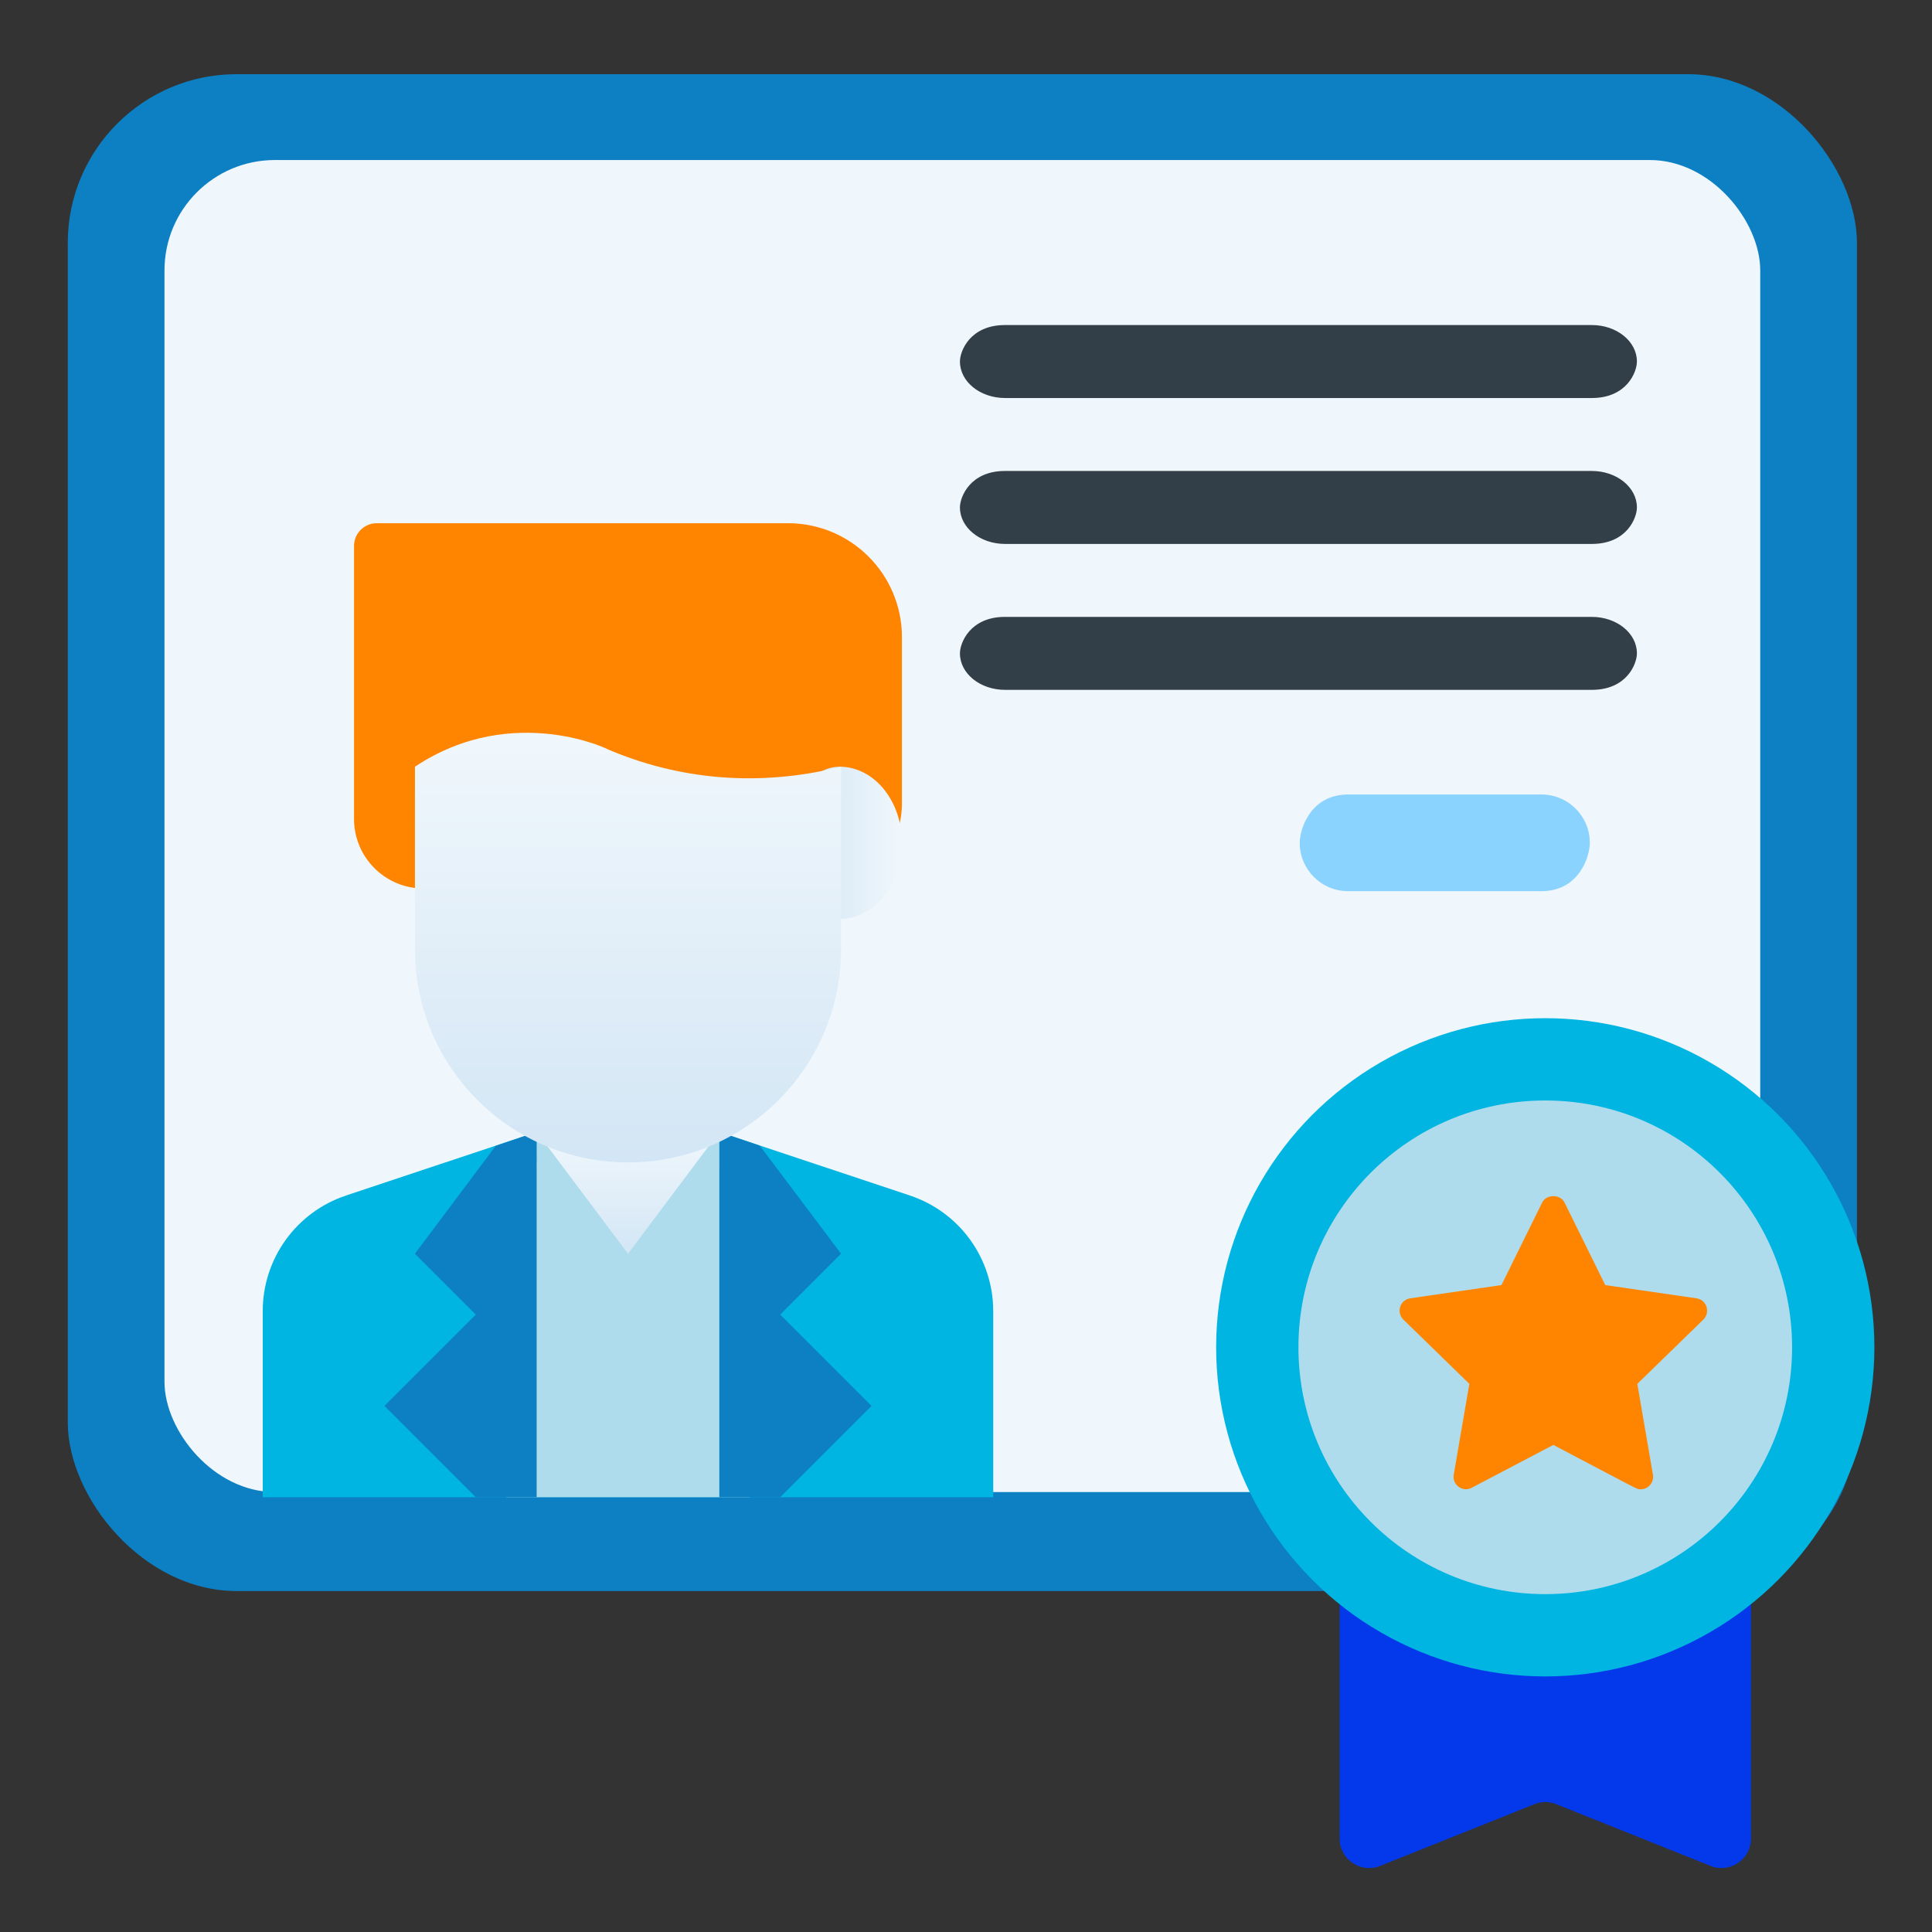
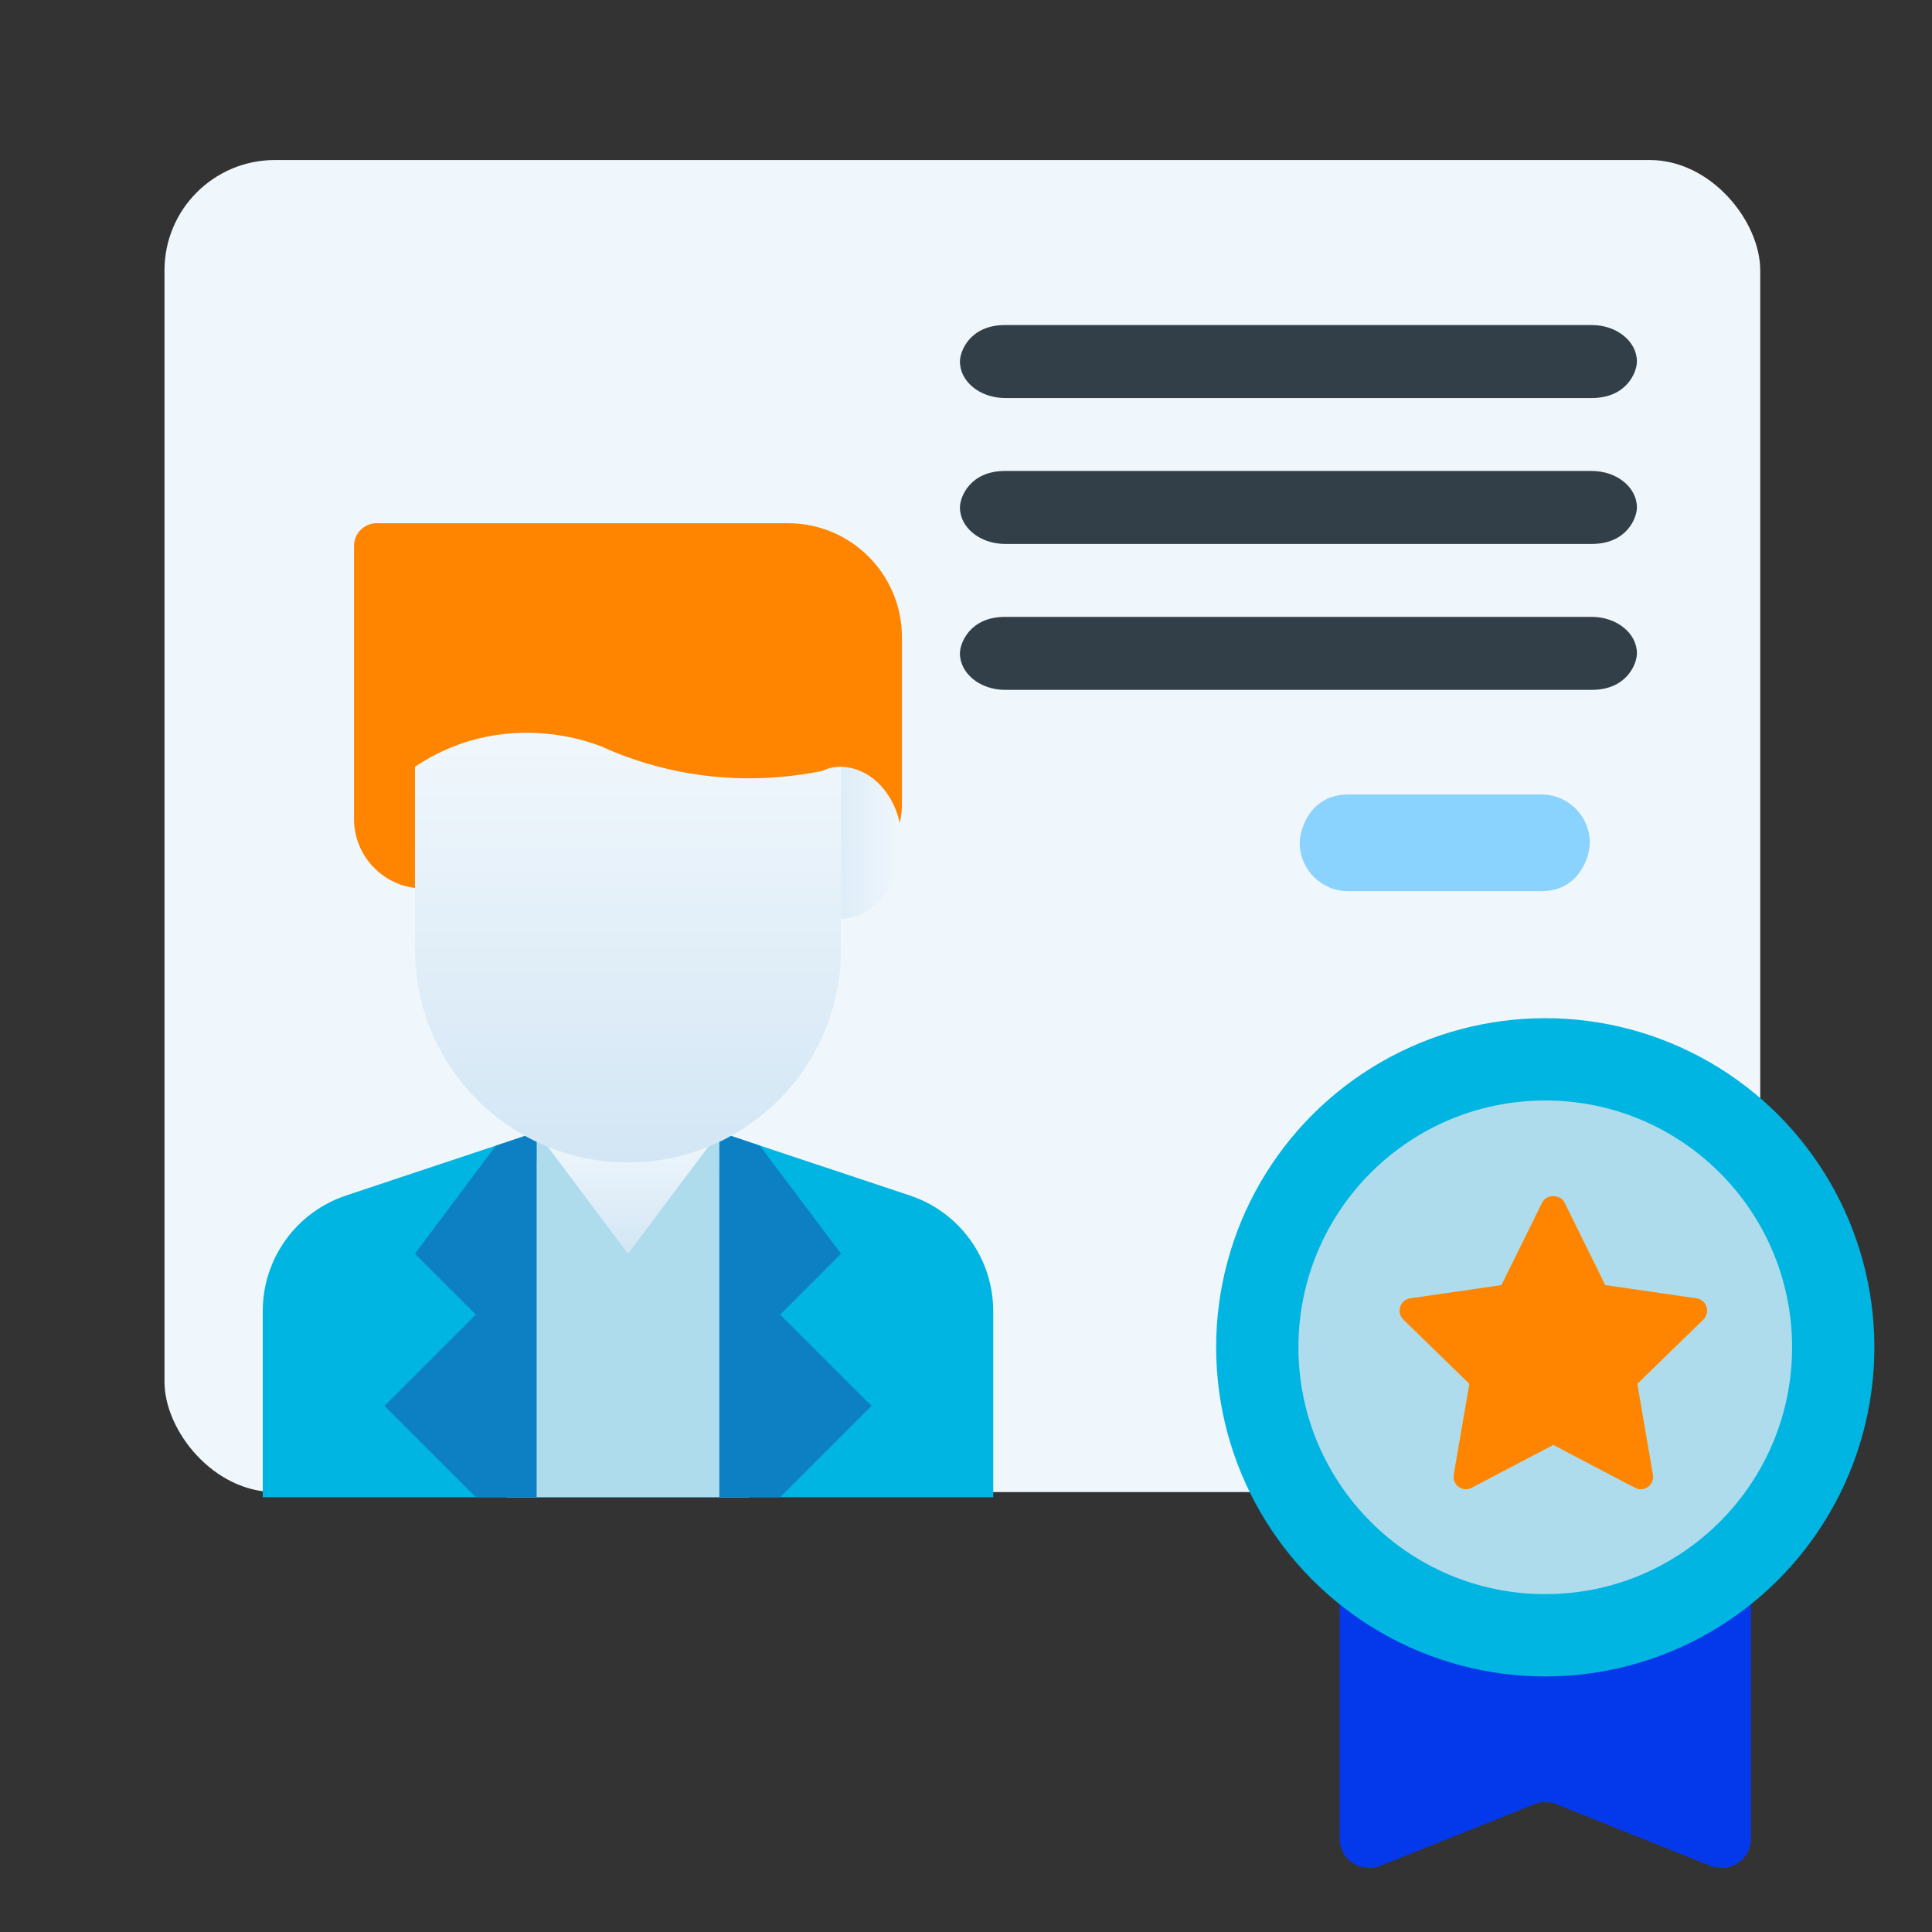
<svg xmlns="http://www.w3.org/2000/svg" xmlns:xlink="http://www.w3.org/1999/xlink" id="a" width="512" height="512" viewBox="0 0 512 512">
  <rect x="0" y="0" width="512" height="512" fill="#333333" stroke="none" />
  <defs>
    <linearGradient id="b" x1="166.43" y1="332.25" x2="166.43" y2="299.98" gradientUnits="userSpaceOnUse">
      <stop offset="0" stop-color="#d3e6f5" />
      <stop offset="1" stop-color="#f0f7fc" />
    </linearGradient>
    <linearGradient id="c" x1="-84.62" y1="223.35" x2="-111.02" y2="223.35" gradientTransform="translate(128) rotate(-180) scale(1 -1)" xlink:href="#b" />
    <linearGradient id="d" x1="166.43" y1="308.05" x2="166.43" y2="194.19" xlink:href="#b" />
  </defs>
-   <rect x="17.96" y="19.66" width="474.15" height="401.98" rx="44.73" ry="44.73" fill="#0d80c4" stroke-width="0" />
  <rect x="43.59" y="42.41" width="422.89" height="353" rx="29.25" ry="29.25" fill="#f0f7fc" stroke-width="0" />
  <path d="m421.84,105.48h-155.49c-6.61,0-11.96-4.33-11.96-9.67,0-2.76,2.66-9.67,11.96-9.67h155.49c6.61,0,11.96,4.33,11.96,9.67,0,2.76-2.66,9.67-11.96,9.67Z" fill="#333f48" stroke-width="0" />
  <path d="m421.84,144.15h-155.49c-6.61,0-11.96-4.33-11.96-9.67,0-2.76,2.66-9.67,11.96-9.67h155.49c6.61,0,11.96,4.33,11.96,9.67,0,2.76-2.66,9.67-11.96,9.67Z" fill="#333f48" stroke-width="0" />
  <path d="m421.84,182.82h-155.49c-6.61,0-11.96-4.33-11.96-9.67,0-2.76,2.66-9.67,11.96-9.67h155.49c6.61,0,11.96,4.33,11.96,9.67,0,2.76-2.66,9.67-11.96,9.67Z" fill="#333f48" stroke-width="0" />
  <path d="m408.51,236.17h-51.26c-7.08,0-12.81-5.74-12.81-12.81,0-3.66,2.85-12.81,12.81-12.81h51.26c7.08,0,12.81,5.74,12.81,12.81,0,3.66-2.85,12.81-12.81,12.81Z" fill="#8ad3fe" stroke-width="0" />
  <path d="m453.31,494.49l-40.89-16.36c-1.86-.75-3.94-.75-5.8,0l-40.89,16.36c-5.13,2.05-10.72-1.73-10.72-7.26v-64.77h109.02v64.77c0,5.53-5.58,9.31-10.72,7.26Z" fill="#0439eb" stroke-width="0" />
  <circle cx="409.51" cy="357.05" r="87.22" fill="#00b5e2" stroke-width="0" />
  <circle cx="409.51" cy="357.05" r="65.41" fill="#afdcec" stroke-width="0" />
  <path d="m451.41,349.7l-17.5,17.04,4.14,24.1c.32,1.95-1.15,3.84-3.25,3.84-1.09,0,.49.65-23.15-11.76l-21.64,11.36c-2.34,1.27-5.2-.72-4.76-3.45l4.14-24.1-17.5-17.04c-1.91-1.91-.91-5.18,1.81-5.62l24.2-3.51,10.8-21.9c1.12-2.23,4.79-2.23,5.91,0l10.8,21.9,24.2,3.51c2.72.44,3.71,3.71,1.81,5.62Z" fill="#ff8500" stroke-width="0" />
  <path d="m263.22,347.44v49.34H69.63v-49.34c0-13.89,8.89-26.22,22.06-30.61l50.53-16.84h48.4l50.53,16.84c13.18,4.39,22.06,16.72,22.06,30.61Z" fill="#00b5e2" stroke-width="0" />
  <rect x="134.16" y="308.05" width="64.53" height="88.73" fill="#afdcec" stroke-width="0" />
  <path d="m166.43,332.25c-13.36,0-24.2-10.83-24.2-24.2v-8.07h48.4v8.07c0,13.36-10.83,24.2-24.2,24.2Z" fill="url(#b)" stroke-width="0" />
  <polygon points="142.23 299.98 166.43 332.25 142.23 348.38 142.23 299.98" fill="#afdcec" stroke-width="0" />
  <polygon points="190.63 299.98 166.43 332.25 190.63 348.38 190.63 299.98" fill="#afdcec" stroke-width="0" />
  <path d="m131.5,303.61h-.08l-21.46,28.64,16.13,16.13-24.2,24.2,24.2,24.2h16.13v-96.8l-10.73,3.63Z" fill="#0d80c4" stroke-width="0" />
  <polygon points="230.96 372.58 206.76 396.78 190.63 396.78 190.63 299.98 201.35 303.61 222.89 332.25 206.76 348.38 230.96 372.58" fill="#0d80c4" stroke-width="0" />
  <path d="m99.83,138.66h109.02c16.65,0,30.17,13.52,30.17,30.17v44.21c0,12.37-10.04,22.42-22.42,22.42h-104.36c-10.16,0-18.42-8.25-18.42-18.42v-72.38c0-3.31,2.69-6,6-6Z" fill="#ff8500" stroke-width="0" />
  <path d="m222.52,243.52h-9.9v-30.43c0-5.47,4.43-9.9,9.9-9.9h0c9.11,0,16.5,9.03,16.5,20.17,0,11.13-7.39,20.17-16.5,20.17Z" fill="url(#c)" stroke-width="0" />
  <path d="m222.89,203.19v48.4c0,31.18-25.28,56.46-56.46,56.46s-56.46-25.28-56.46-56.46v-48.4s0,0,0,0c26.29-17.53,52.71-3.91,50.93-4.68,18.96,8.13,40.12,10.15,62,4.68Z" fill="url(#d)" stroke-width="0" />
</svg>